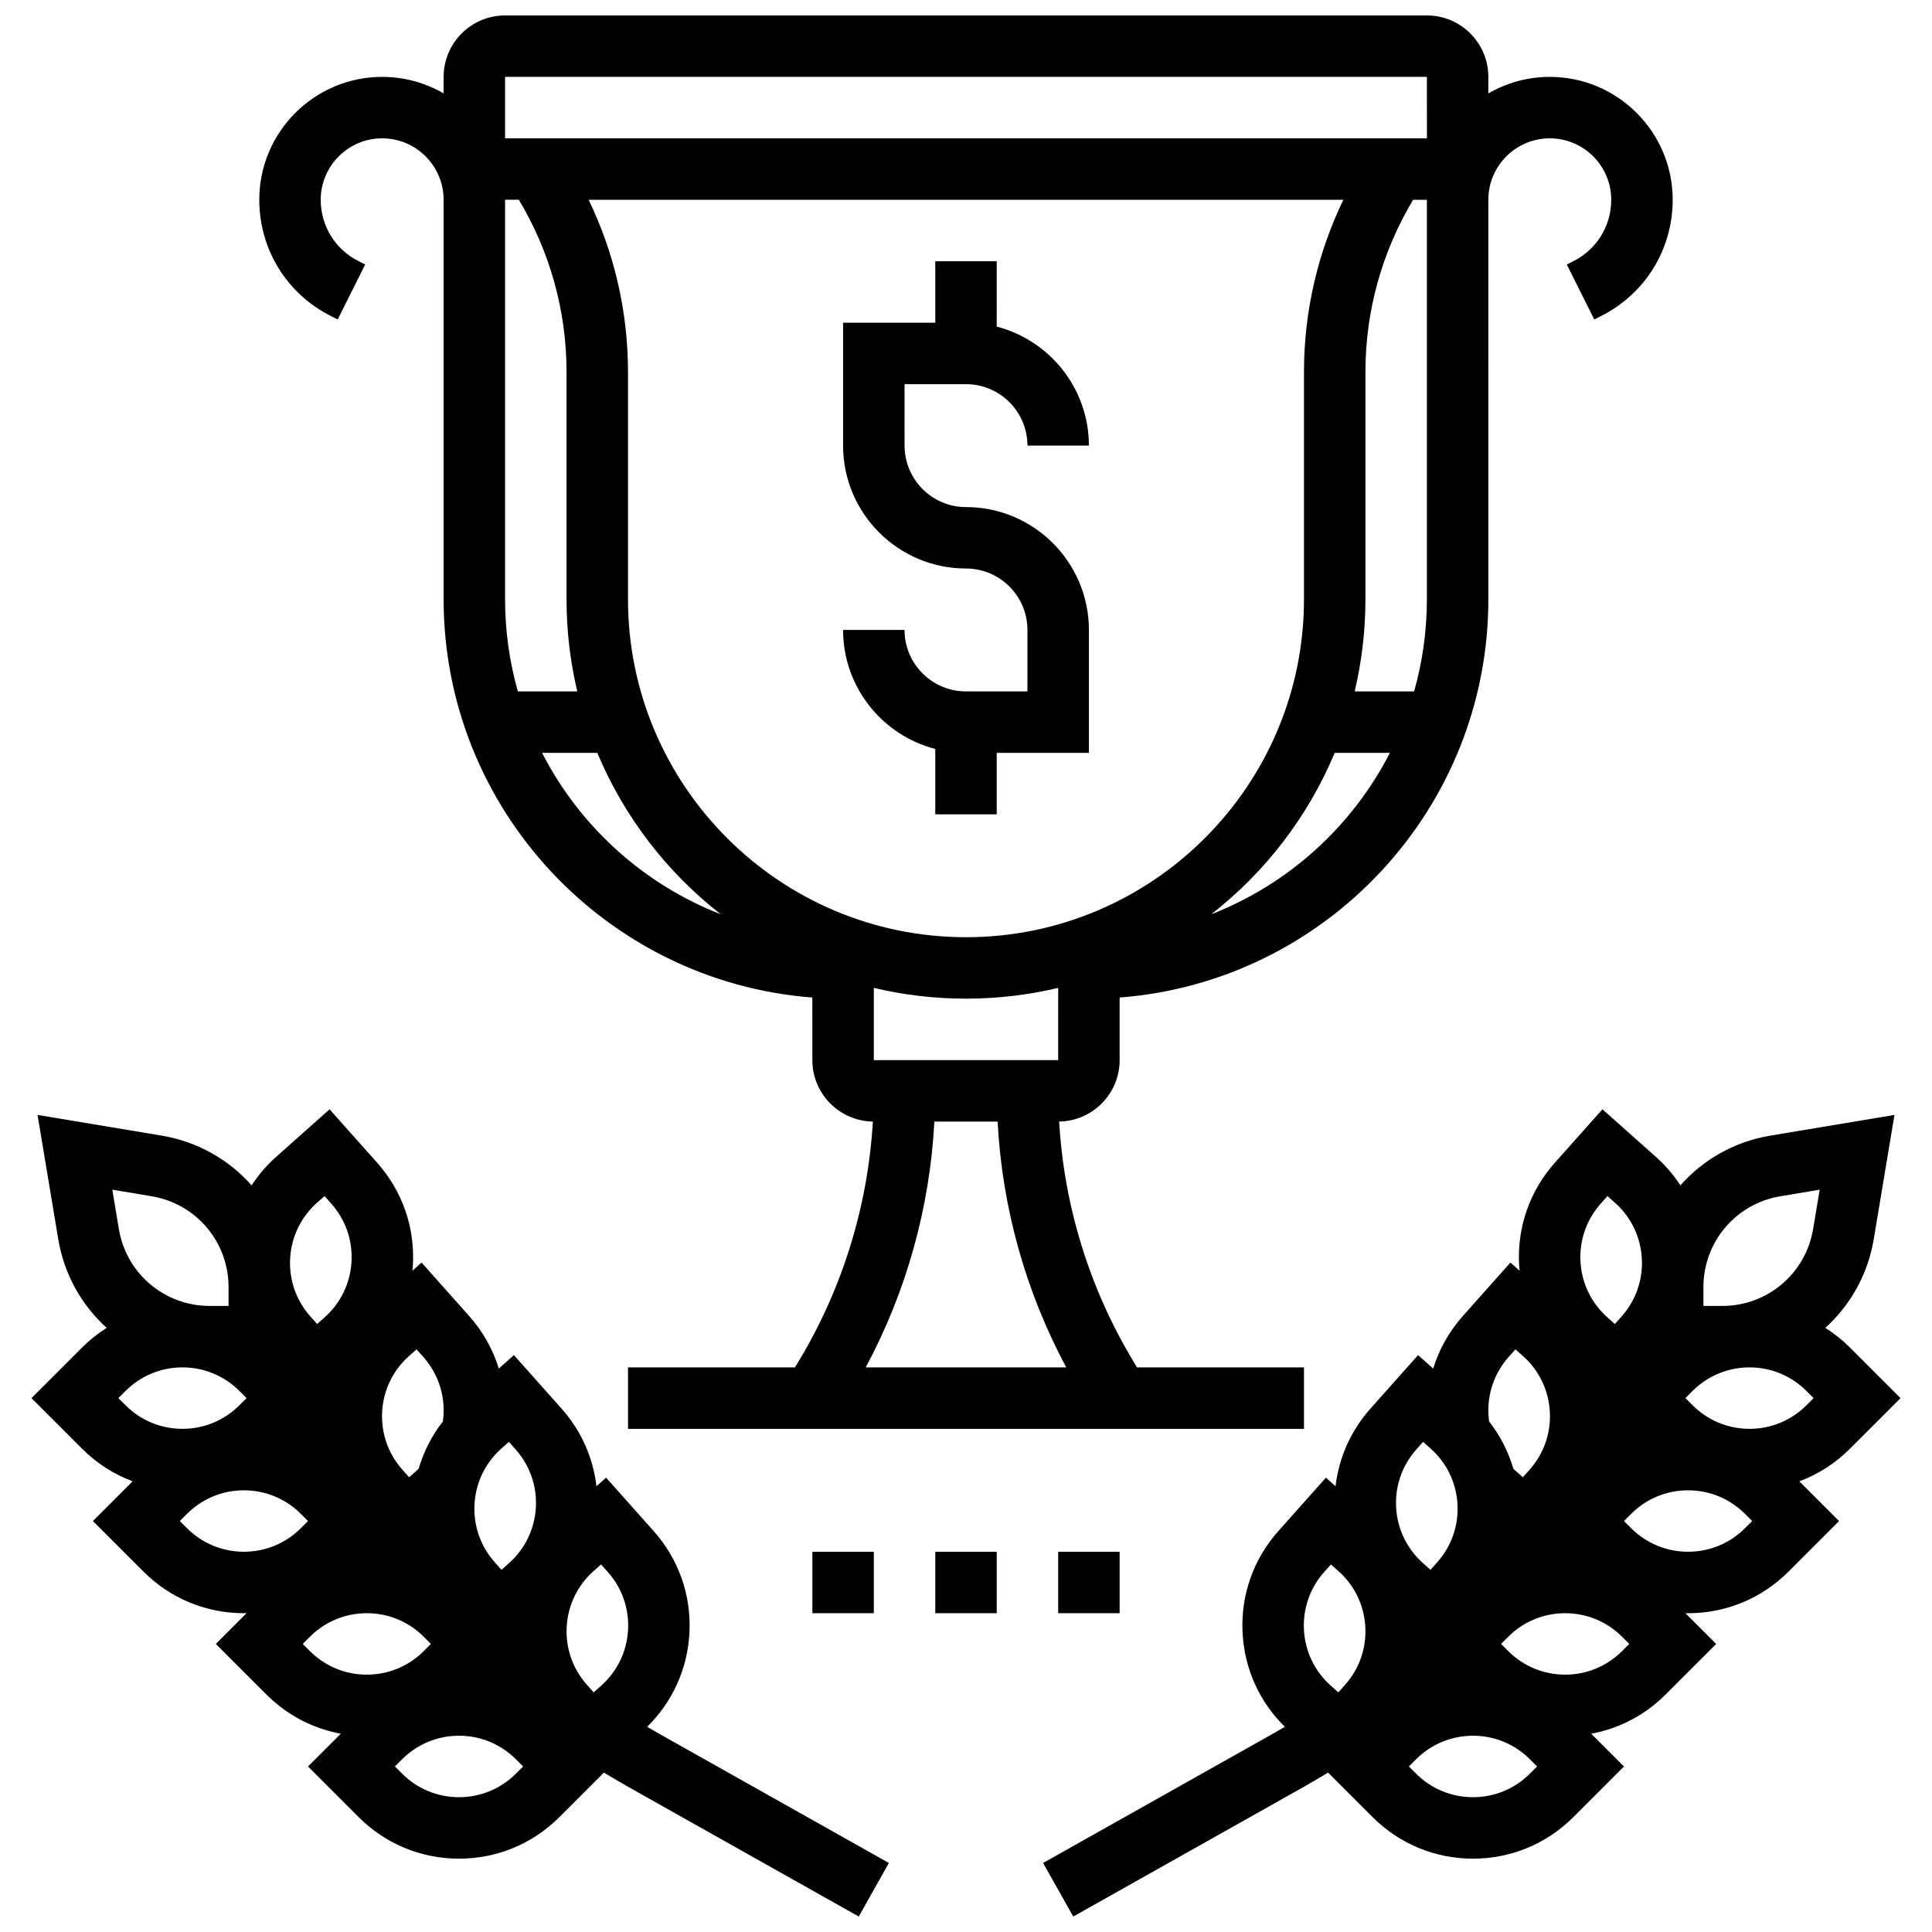
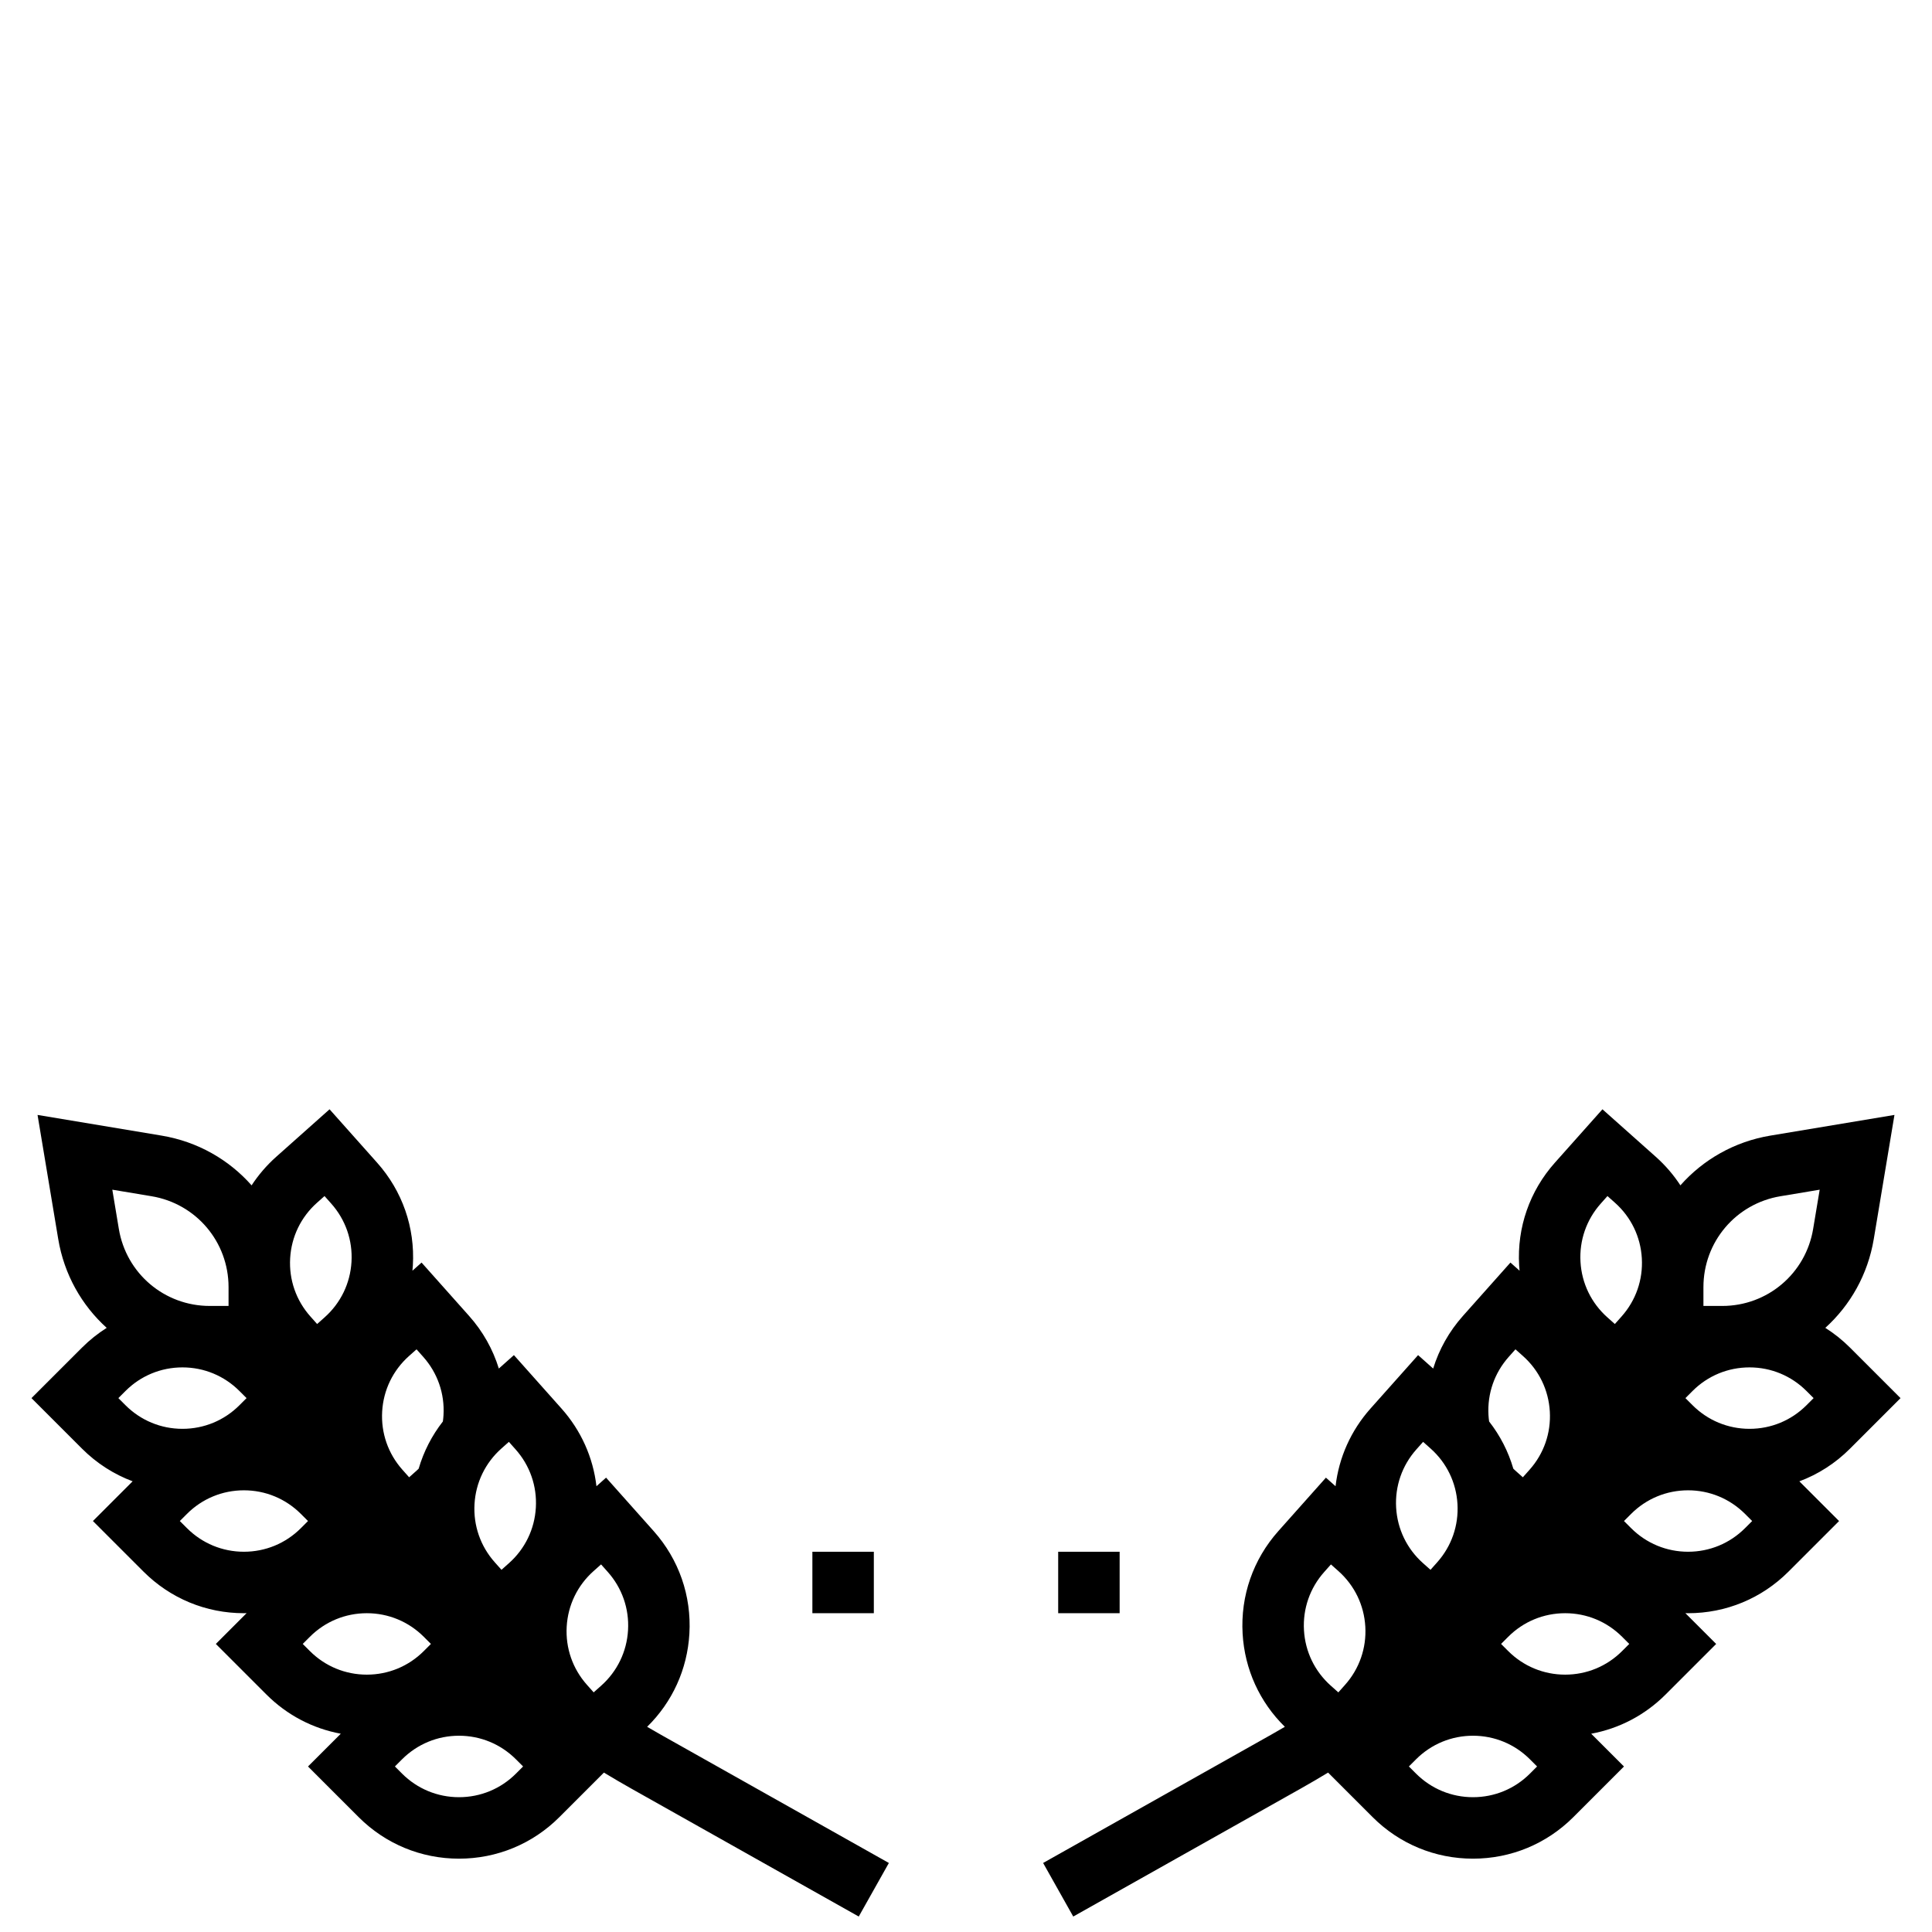
<svg xmlns="http://www.w3.org/2000/svg" width="800px" height="800px" version="1.1" viewBox="144 144 512 512">
  <defs>
    <clipPath id="c">
-       <path d="m212 148.09h376v374.91h-376z" />
-     </clipPath>
+       </clipPath>
    <clipPath id="b">
      <path d="m152 437h228v214.9h-228z" />
    </clipPath>
    <clipPath id="a">
      <path d="m420 437h228v214.9h-228z" />
    </clipPath>
  </defs>
-   <path d="m400 245.81c8.98 0 16.285 7.305 16.285 16.285h16.285c0-15.148-10.395-27.914-24.43-31.539l0.004-17.32h-16.285v16.285h-24.43v32.57c0 17.961 14.609 32.57 32.57 32.57 8.98 0 16.285 7.305 16.285 16.285v16.285h-16.285c-8.98 0-16.285-7.305-16.285-16.285h-16.285c0 15.148 10.395 27.914 24.43 31.539v17.324h16.285v-16.285h24.43v-32.57c0-17.961-14.609-32.57-32.57-32.57-8.98 0-16.285-7.305-16.285-16.285l-0.004-16.289z" />
  <g clip-path="url(#c)">
    <path d="m231.78 227.8 1.719 0.859 7.285-14.566-1.723-0.863c-6.207-3.106-10.066-9.344-10.066-16.285 0-8.98 7.305-16.285 16.285-16.285s16.285 7.305 16.285 16.285v105.86c0 55.629 43.133 101.38 97.715 105.55l0.004 16.598c0 8.895 7.168 16.137 16.031 16.273-1.309 22.328-7.984 44.062-19.531 63.305l-1.109 1.848h-44.246v16.285h179.14v-16.285h-44.246l-1.109-1.848c-11.547-19.246-18.223-40.98-19.531-63.305 8.863-0.137 16.031-7.379 16.031-16.273v-16.598c54.578-4.172 97.715-49.918 97.715-105.55l-0.004-105.86c0-8.98 7.305-16.285 16.285-16.285 8.98 0 16.285 7.305 16.285 16.285 0 6.941-3.856 13.18-10.066 16.285l-1.719 0.859 7.285 14.566 1.719-0.859c11.762-5.879 19.066-17.699 19.066-30.852 0-17.961-14.609-32.57-32.57-32.57-5.93 0-11.492 1.602-16.285 4.383v-4.383c0-8.98-7.305-16.285-16.285-16.285h-244.29c-8.98 0-16.285 7.305-16.285 16.285v4.383c-4.793-2.781-10.355-4.383-16.285-4.383-17.961 0-32.57 14.609-32.57 32.57 0 13.152 7.305 24.973 19.066 30.855zm55.875 115.71h14.633c7.082 16.93 18.438 31.645 32.715 42.781-20.516-7.992-37.383-23.336-47.348-42.781zm138.91 162.86h-53.137c10.781-20.113 16.992-42.359 18.191-65.141h16.758c1.195 22.781 7.406 45.027 18.188 65.141zm-50.996-81.43v-19.137c7.844 1.859 16.023 2.852 24.43 2.852s16.582-0.992 24.43-2.852l-0.004 19.137zm24.426-32.57c-49.391 0-89.57-40.184-89.57-89.57v-60.211c0-15.926-3.582-31.465-10.434-45.645h200.01c-6.848 14.18-10.434 29.719-10.434 45.645v60.211c0 49.387-40.184 89.57-89.574 89.57zm64.996-6.074c14.277-11.137 25.633-25.852 32.715-42.781h14.633c-9.965 19.441-26.832 34.785-47.348 42.781zm57.148-83.496c0 8.465-1.184 16.66-3.387 24.43h-15.75c1.859-7.844 2.852-16.023 2.852-24.43v-60.211c0-16.164 4.363-31.852 12.641-45.645h3.648zm-244.29-138.43h244.29l0.012 16.285h-0.012-244.29zm0 32.57h3.648c8.273 13.797 12.641 29.484 12.641 45.645l-0.004 60.215c0 8.406 0.992 16.582 2.852 24.43l-15.75-0.004c-2.203-7.769-3.387-15.965-3.387-24.43z" />
  </g>
  <path d="m359.29 555.23h16.285v16.285h-16.285z" />
-   <path d="m391.86 555.23h16.285v16.285h-16.285z" />
  <path d="m424.43 555.23h16.285v16.285h-16.285z" />
  <g clip-path="url(#b)">
    <path d="m315.5 601.62c6.691-6.559 10.648-15.25 11.195-24.668 0.582-10.035-2.781-19.695-9.469-27.203l-12.609-14.156-2.551 2.273c-0.887-7.609-4.066-14.754-9.266-20.59l-12.609-14.156-3.996 3.559c-1.57-5.09-4.219-9.828-7.867-13.926l-12.609-14.156-2.422 2.156c0.043-0.473 0.09-0.941 0.117-1.418 0.582-10.035-2.781-19.695-9.469-27.203l-12.609-14.156-14.16 12.609c-2.523 2.25-4.695 4.789-6.5 7.547-6-6.789-14.281-11.586-23.84-13.18l-32.887-5.481 5.481 32.887c1.566 9.398 6.231 17.562 12.844 23.539-2.332 1.48-4.523 3.215-6.527 5.219l-13.406 13.398 13.406 13.406c3.867 3.867 8.43 6.781 13.402 8.641l-10.523 10.527 13.406 13.406c7.109 7.106 16.559 11.02 26.609 11.02 0.238 0 0.477-0.012 0.715-0.016l-8.156 8.16 13.406 13.406c5.453 5.453 12.285 9.016 19.707 10.387l-8.688 8.684 13.406 13.406c7.106 7.109 16.559 11.023 26.609 11.023s19.504-3.914 26.609-11.02l11.793-11.793c2.363 1.434 4.754 2.832 7.148 4.18l60.387 33.969 7.984-14.195-60.387-33.969c-1.23-0.691-2.453-1.398-3.676-2.117zm-70.223-83.551c0.328-5.691 2.856-10.914 7.113-14.707l1.996-1.777 1.777 1.996c3.793 4.258 5.699 9.738 5.371 15.43-0.031 0.566-0.09 1.133-0.168 1.695-2.922 3.738-5.09 7.973-6.418 12.512-0.176 0.168-0.348 0.34-0.527 0.5l-1.996 1.777-1.777-1.996c-3.793-4.258-5.699-9.738-5.371-15.43zm-24.383-40.617c0.328-5.691 2.856-10.914 7.113-14.707l1.996-1.777 1.777 1.996c3.793 4.258 5.699 9.734 5.371 15.43-0.328 5.691-2.856 10.914-7.113 14.707l-1.996 1.777-1.777-1.996c-3.797-4.258-5.703-9.738-5.371-15.43zm-36.734-16.438c11.828 1.969 20.41 12.105 20.41 24.094v4.981h-4.981c-11.992 0-22.125-8.586-24.094-20.414l-1.73-10.395zm-6.898 55.391-1.891-1.891 1.891-1.891c4.031-4.031 9.391-6.25 15.094-6.25 5.699 0 11.062 2.223 15.094 6.254l1.891 1.887-1.891 1.891c-4.031 4.031-9.391 6.25-15.094 6.25-5.699 0.004-11.059-2.219-15.094-6.25zm31.379 38.824c-5.703 0-11.062-2.223-15.094-6.254l-1.891-1.887 1.891-1.891c4.031-4.031 9.391-6.25 15.094-6.25 5.699 0 11.062 2.223 15.094 6.254l1.891 1.887-1.891 1.891c-4.031 4.031-9.391 6.25-15.094 6.25zm17.48 26.32-1.891-1.891 1.891-1.891c4.031-4.031 9.391-6.25 15.094-6.25 5.699 0 11.062 2.223 15.094 6.254l1.891 1.887-1.891 1.891c-4.031 4.031-9.391 6.25-15.094 6.25s-11.062-2.219-15.094-6.25zm54.613 32.477c-4.031 4.031-9.391 6.25-15.094 6.25-5.699 0-11.062-2.223-15.094-6.254l-1.891-1.891 1.891-1.891c4.031-4.031 9.395-6.254 15.094-6.254s11.062 2.223 15.094 6.254l1.891 1.891zm5.273-70.492c-0.328 5.691-2.856 10.914-7.113 14.707l-1.996 1.777-1.777-1.996c-3.793-4.258-5.699-9.738-5.371-15.43s2.856-10.914 7.113-14.707l1.996-1.777 1.777 1.996c3.793 4.258 5.699 9.738 5.371 15.43zm24.43 32.477c-0.328 5.691-2.856 10.914-7.113 14.707l-1.996 1.777-1.777-1.996c-3.793-4.258-5.699-9.734-5.371-15.43 0.328-5.691 2.856-10.914 7.113-14.707l1.996-1.777 1.777 1.996c3.793 4.258 5.699 9.738 5.371 15.43z" />
  </g>
  <g clip-path="url(#a)">
    <path d="m647.66 514.52-13.406-13.406c-2-2-4.191-3.738-6.527-5.219 6.613-5.977 11.277-14.141 12.844-23.539l5.481-32.887-32.887 5.481c-9.555 1.594-17.836 6.391-23.84 13.18-1.801-2.754-3.973-5.297-6.5-7.547l-14.16-12.609-12.609 14.156c-6.684 7.504-10.047 17.168-9.469 27.203 0.027 0.477 0.074 0.945 0.117 1.418l-2.422-2.156-12.609 14.16c-3.648 4.098-6.297 8.836-7.867 13.926l-3.996-3.559-12.609 14.156c-5.199 5.84-8.379 12.984-9.266 20.59l-2.551-2.273-12.609 14.16c-6.684 7.504-10.047 17.168-9.469 27.199 0.547 9.422 4.504 18.109 11.195 24.668-1.223 0.715-2.445 1.426-3.676 2.117l-60.387 33.969 7.984 14.195 60.387-33.969c2.394-1.348 4.785-2.746 7.148-4.18l11.789 11.789c7.106 7.109 16.559 11.023 26.609 11.023 10.051 0 19.504-3.914 26.609-11.02l13.406-13.406-8.684-8.684c7.422-1.367 14.254-4.934 19.707-10.383l13.41-13.41-8.16-8.16c0.238 0.004 0.477 0.016 0.715 0.016 10.051 0 19.504-3.914 26.609-11.02l13.406-13.406-10.523-10.523c4.973-1.859 9.539-4.773 13.402-8.641zm-147.21 75.984-1.777 1.996-1.996-1.777c-4.258-3.793-6.785-9.016-7.113-14.707s1.578-11.172 5.371-15.43l1.777-1.996 1.996 1.777c4.258 3.793 6.785 9.016 7.113 14.707 0.328 5.691-1.578 11.172-5.371 15.43zm67.766-127.54 1.777-1.996 1.996 1.777c4.258 3.793 6.785 9.016 7.113 14.707 0.328 5.691-1.578 11.172-5.371 15.43l-1.777 1.996-1.996-1.777c-4.258-3.793-6.785-9.016-7.113-14.707-0.328-5.695 1.582-11.176 5.371-15.43zm-24.383 40.617 1.777-1.996 1.996 1.777c4.258 3.793 6.785 9.016 7.113 14.707 0.328 5.691-1.578 11.172-5.371 15.43l-1.777 1.996-1.996-1.777c-0.18-0.16-0.352-0.332-0.527-0.5-1.324-4.539-3.492-8.773-6.418-12.512-0.078-0.562-0.137-1.129-0.168-1.695-0.328-5.691 1.578-11.172 5.371-15.43zm-24.473 24.523 1.777-1.996 1.996 1.777c4.258 3.793 6.785 9.016 7.113 14.707s-1.578 11.172-5.371 15.43l-1.777 1.996-1.996-1.777c-4.258-3.793-6.785-9.016-7.113-14.707-0.328-5.691 1.578-11.172 5.371-15.43zm30.09 85.922c-4.031 4.031-9.391 6.25-15.094 6.25-5.699 0-11.062-2.223-15.094-6.254l-1.891-1.891 1.891-1.891c4.031-4.031 9.395-6.254 15.094-6.254s11.062 2.223 15.094 6.254l1.891 1.891zm24.426-32.477c-4.031 4.031-9.391 6.25-15.094 6.25-5.699 0-11.062-2.223-15.094-6.254l-1.887-1.887 1.891-1.891c4.031-4.031 9.391-6.25 15.094-6.25 5.699 0 11.062 2.223 15.094 6.254l1.891 1.887zm32.574-32.57c-4.031 4.031-9.391 6.25-15.094 6.25-5.699 0-11.062-2.223-15.094-6.254l-1.891-1.887 1.891-1.891c4.031-4.031 9.391-6.25 15.094-6.25 5.699 0 11.062 2.223 15.094 6.254l1.891 1.887zm16.285-32.574c-4.031 4.031-9.391 6.25-15.094 6.25-5.699 0-11.062-2.223-15.094-6.254l-1.891-1.887 1.891-1.891c4.031-4.031 9.391-6.25 15.094-6.25 5.699 0 11.062 2.223 15.094 6.254l1.891 1.887zm1.766-46.73c-1.969 11.828-12.105 20.414-24.094 20.414h-4.981v-4.981c0-11.992 8.586-22.125 20.414-24.094l10.395-1.734z" />
  </g>
</svg>